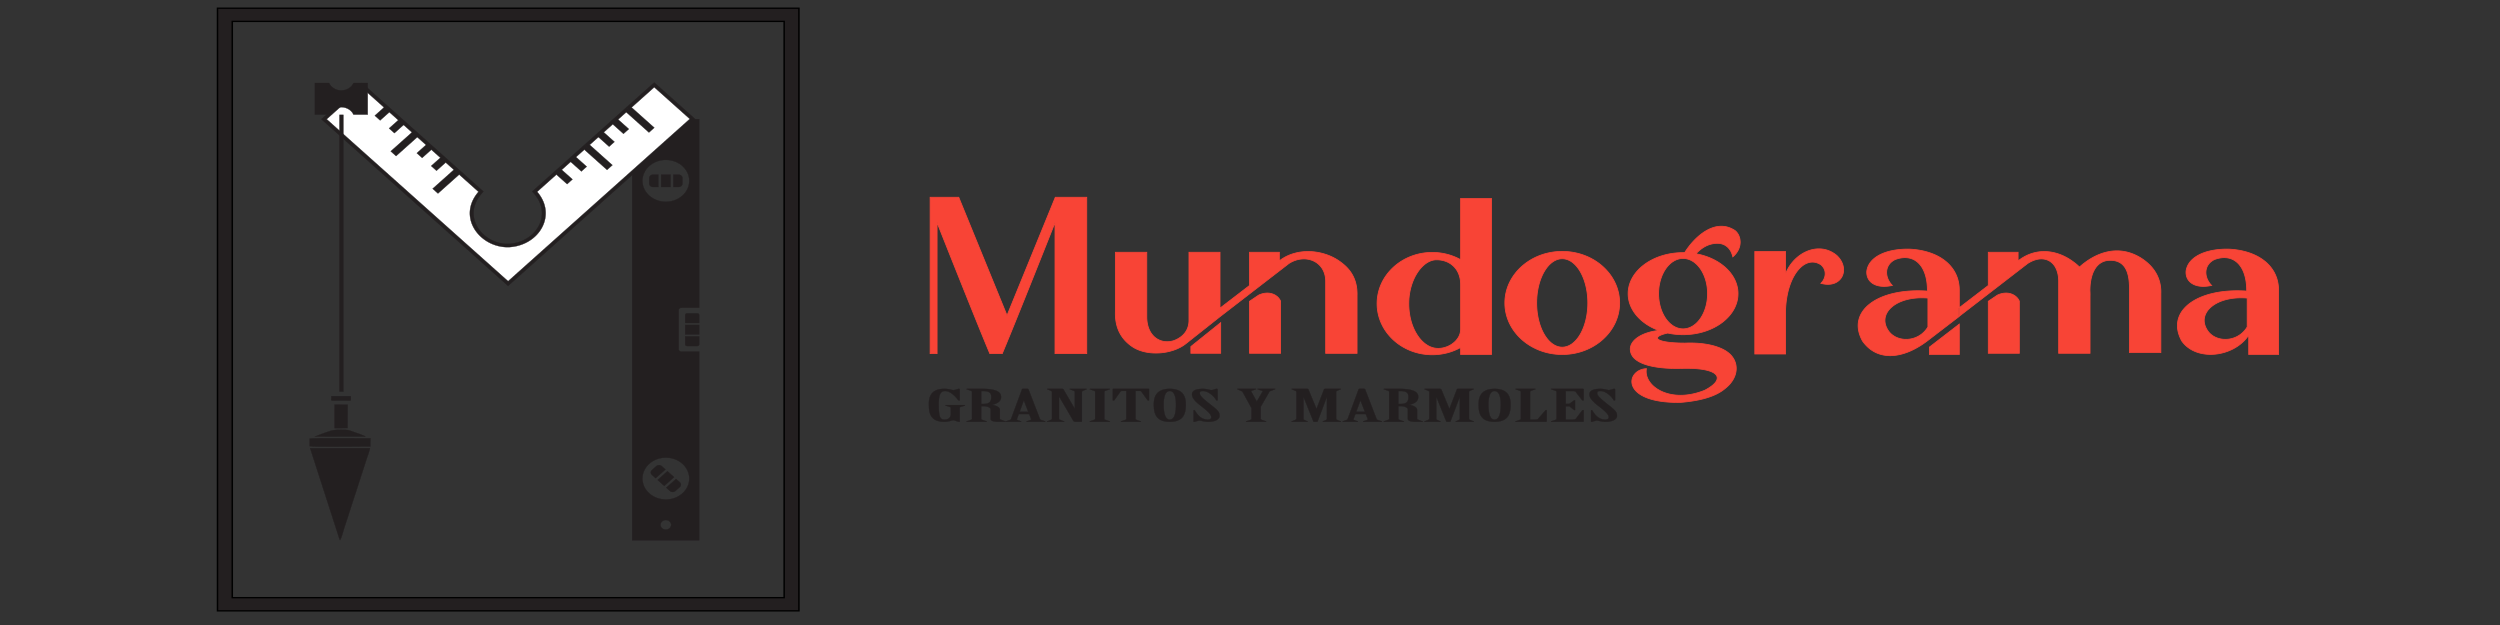
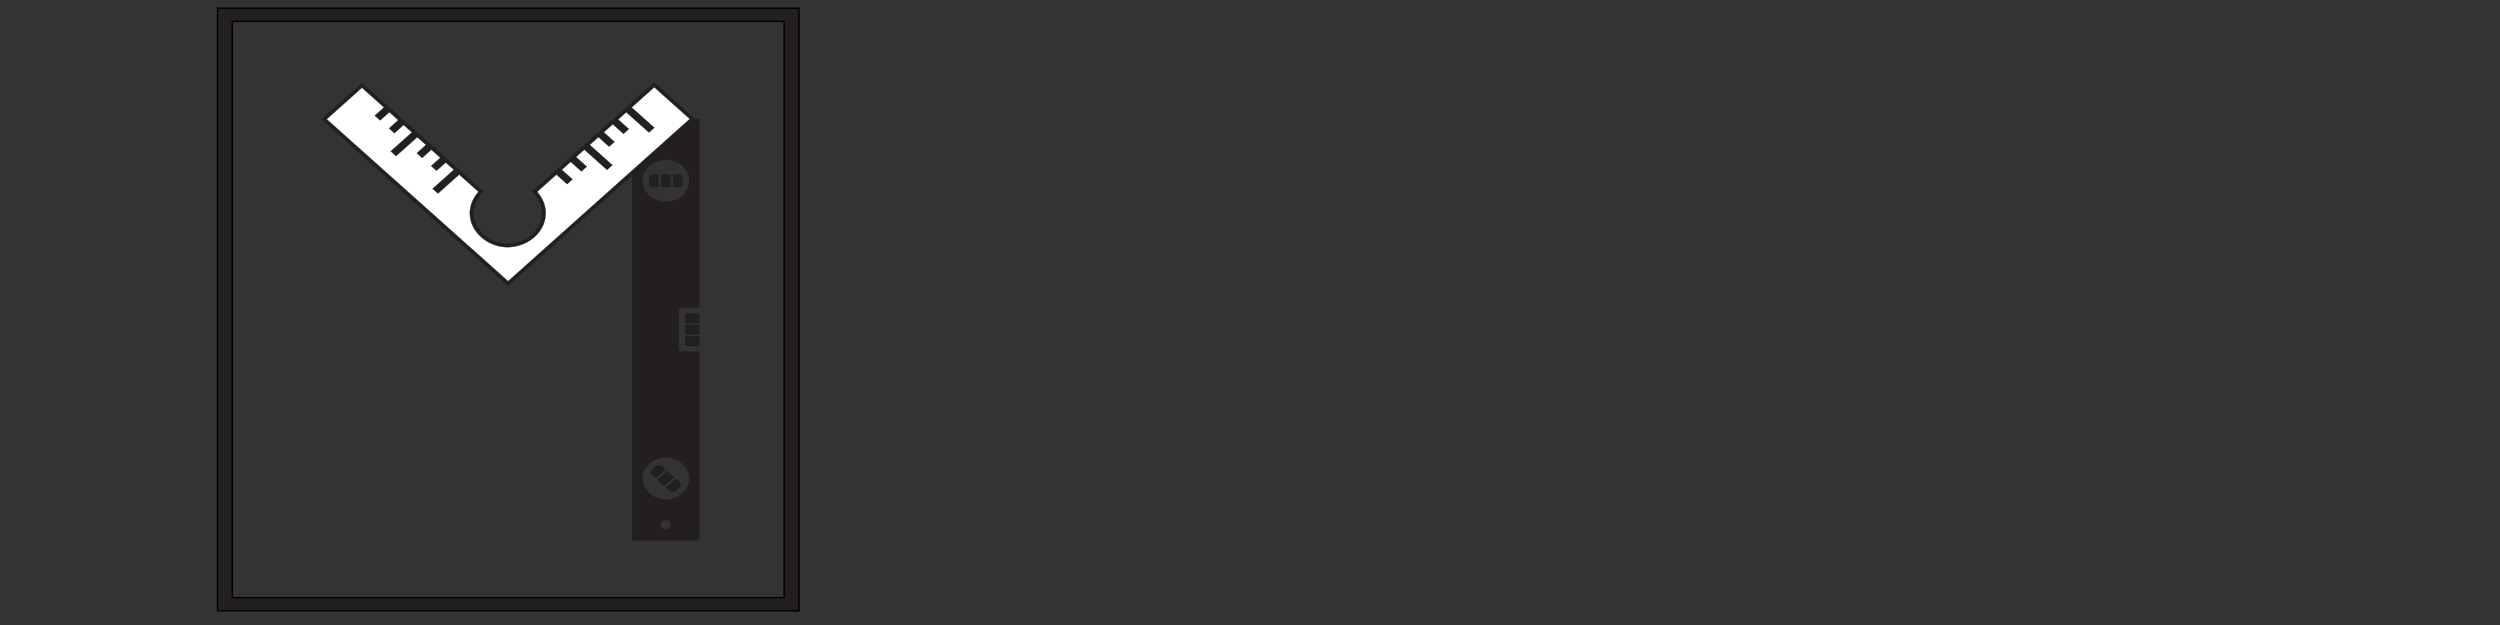
<svg xmlns="http://www.w3.org/2000/svg" width="400" height="100">
  <rect width="100%" height="100%" fill="#333333" stroke="none" />
  <g stroke="null">
    <defs transform="matrix(.182 0 0 .163 -1330.896 -1012.146)">
      <clipPath id="a" stroke="null">
        <path d="M143.067 615.971h1719v1719h-1719z" clip-rule="evenodd" />
      </clipPath>
    </defs>
    <g clip-path="url(#a)" transform="matrix(.243 0 0 -.217 -43.913 369.679)">
      <path fill="#231f20" d="M328.788 1697.53H706.75V1253.2H323.928v444.33zm368.241-9.72H333.65v-424.89h363.38z" />
      <path fill="#231f20" fill-rule="evenodd" stroke="#231f20" stroke-miterlimit="22.926" stroke-width=".216" d="m616.406 1359.904 2.458-2.457-6.45-6.45-2.457 2.458a2.504 2.504 0 0 0 0 3.531l2.918 2.918c.97.971 2.56.971 3.531 0zm3.763-3.762 4.376-4.376-6.45-6.45-4.376 4.377zm5.681-5.681 2.457-2.458a2.504 2.504 0 0 0 0-3.531l-2.918-2.918a2.504 2.504 0 0 0-3.531 0l-2.457 2.457zm4.184 11.17c6.021-6.02 6.021-15.783 0-21.804-6.02-6.021-15.783-6.021-21.804 0s-6.021 15.783 0 21.804c6.021 6.022 15.783 6.022 21.804 0zm-19.317 213.188h3.475v-9.12h-3.475a2.505 2.505 0 0 0-2.497 2.497v4.126a2.505 2.505 0 0 0 2.497 2.497zm5.32 0h6.19v-9.12h-6.19zm8.035 0h3.475a2.504 2.504 0 0 0 2.497-2.497v-4.126a2.504 2.504 0 0 0-2.497-2.497h-3.475zm-4.94 10.858c8.515 0 15.418-6.903 15.418-15.418s-6.903-15.418-15.418-15.418-15.418 6.903-15.418 15.418 6.903 15.418 15.418 15.418zm-22.147 30.053h44.088v-139.066h-11.658a1.854 1.854 0 0 1-1.848-1.848v-28.644c0-1.017.831-1.848 1.848-1.848h11.658v-139.066h-44.088zm22.044-7.865a3.5 3.5 0 1 0 0-6.998 3.5 3.5 0 0 0 0 6.998zm0-287.745a3.5 3.5 0 1 0 0-6.998 3.5 3.5 0 0 0 0 6.998zm14.062 152.424h6.77c.667 0 1.212-.545 1.212-1.211v-5.919h-9.193v5.919c0 .666.544 1.211 1.211 1.211zm7.982-8.535v-7.03h-9.193v7.03zm0-8.436v-5.918c0-.667-.545-1.212-1.212-1.212h-6.77c-.667 0-1.211.545-1.211 1.212v5.918z" />
      <path fill="#231f20" fill-rule="evenodd" stroke="#231f20" stroke-miterlimit="22.926" stroke-width=".216" d="m554.123 1571.288.06.061-7.046 7.045 9.33 9.33 7.046-7.045.06.06-7.045 7.046 8.942 8.942 14.946-14.947.06.06-14.946 14.947 9.2 9.2 7.046-7.045.06.06-7.045 7.047 9.395 9.394 7.045-7.046.06.061-7.045 7.046 8.812 8.812 14.947-14.947.06.06-14.946 14.947 18.366 18.367 26.858-26.859-123.093-123.093-122.915 122.916 26.68 26.68L437 1624.403l-6.058-6.059.06-.06 6.059 6.058 9.33-9.33-6.059-6.058.061-.06 6.058 6.058 8.942-8.942-13.96-13.96.06-.06 13.96 13.96 9.2-9.201-6.058-6.059.061-.06 6.058 6.059 9.395-9.395-6.058-6.059.06-.06 6.059 6.058 8.812-8.812-13.96-13.96.06-.06 13.96 13.96 15.958-15.959-1.296-1.69c-3.48-4.538-5.492-9.86-5.143-15.623.185-3.05 1.033-6.01 2.435-8.721a23.8 23.8 0 0 1 5.533-7.02c4.288-3.72 9.89-5.873 15.597-5.527l.089.004c5.07.404 9.825 2.376 13.645 5.747a22.9 22.9 0 0 1 5.963 8.299 22.06 22.06 0 0 1 1.672 10.178c-.355 4.673-2.19 8.97-5.041 12.663l-1.306 1.692 15.93 15.93 7.046-7.046z" />
      <path fill="#fff" stroke="#231f20" stroke-miterlimit="22.926" stroke-width=".216" d="m534.376 1562.197 12.7 12.7 7.047-7.045 3.496 3.497-7.045 7.045 5.893 5.894 7.046-7.045 3.497 3.496-7.046 7.046 5.506 5.505 14.946-14.947 3.497 3.498-14.947 14.946 5.765 5.764 7.045-7.045 3.497 3.497-7.046 7.046 5.959 5.958 7.045-7.046 3.497 3.497-7.045 7.046 5.375 5.375 14.947-14.947 3.497 3.497-14.947 14.947 14.93 14.93 23.421-23.422-119.656-119.656-119.479 119.479 23.244 23.243 14.547-14.547-6.058-6.059 3.497-3.497 6.059 6.059 5.893-5.894-6.058-6.058 3.497-3.498 6.058 6.06 5.505-5.506-13.96-13.96 3.498-3.497 13.96 13.96 5.763-5.764-6.058-6.059 3.497-3.497 6.058 6.06 5.958-5.959-6.058-6.059 3.497-3.497 6.059 6.059 5.375-5.376-13.96-13.96 3.498-3.497 13.959 13.96 12.734-12.734c-4.35-5.671-5.98-11.654-5.64-17.248.208-3.441 1.168-6.725 2.701-9.69a26.3 26.3 0 0 1 6.1-7.74c4.733-4.105 10.912-6.506 17.336-6.117h.036c5.925.45 11.14 2.809 15.159 6.355a25.35 25.35 0 0 1 6.595 9.18 24.4 24.4 0 0 1 1.855 11.303c-.357 4.703-2.103 9.511-5.54 13.964z" />
-       <path fill="#231f20" fill-rule="evenodd" stroke="#231f20" stroke-miterlimit="22.926" stroke-width=".216" d="M411.481 1408.24c.385 1.062.286 2.13.122 3.268l-12.667-.006c-.049-.62-.117-1.475-.1-2 .042-1.205-.21-1.012.615-1.266.253-.078 3.46-.025 3.999-.025 2.668-.001 5.366-.035 8.031.03zm-23.341-26.537 33.196-.032c-.382.685-6.67 3.029-7.405 3.32-4.392 1.737-3.655 1.718-9.021 1.719-6.292 0-6.74-.935-12.767-3.226zm12.847 6.217 8.575.032.04 17.27-8.6.032zm-16.362-13.317c2.367-.78 34.594-.206 39.952-.219l.016 6.044c-4.737-.008-38.338.288-39.97-.2l.002-5.625zm22.162 244.272V1414.84h-2.535v204.035zm16.024 23.512v-23.294h-9.315c-1.287 3.195-4.424 5.465-8.066 5.465-3.641 0-6.778-2.27-8.066-5.465h-9.315v23.294h9.315c1.288-3.195 4.425-5.466 8.066-5.466s6.779 2.27 8.066 5.466zm-18.194-337.13c1.009 1.896 1.887 5.868 2.564 8.321l14.67 50.711c.759 2.61 1.96 6.137 2.46 8.866l-39.38-.022 19.378-67.249c.228-.541.193-.428.308-.626z" />
      <g fill-rule="evenodd" stroke-miterlimit="22.926">
-         <path fill="#f84436" stroke="#f84436" stroke-width=".567" d="M793.159 1558.147h18.8l31.816-87.185 31.816 87.185h20.66v-115.283h-20.867v96.688s-25.696-72.574-34.766-96.688h-8.148c-9.07 24.114-34.766 96.688-34.766 96.688v-96.688h-4.545zm190.838-81.768v41.205h-20.406v-50.824c-.28-8.4-5.567-12.483-9.934-14.302-8.651-3.133-17.85 2.895-17.885 17.594v47.532h-20.629v-43.746c-.308-10.355 2.766-19.773 11.576-26.173 9.799-6.959 26.03-5.276 34.732 2.47l22.546 19.984 45.36 39.186c10.852 7.778 24.206 1.628 24.241-13.07v-53.155h20.63v42.401c.307 10.355-3.016 18.449-10.481 24.604-11.216 9.668-29.17 11.326-40.681 1.123v6.376h-19.589v-24.479zm.426-10.697v-22.602h-19.588v4.977zm19.054 15.785v-38.387h20.406v38.439c-1.524 4.287-7.183 8.231-14.416 4.48zm466.938-5.088v-6.26l45.36 39.186c10.852 7.778 20.414 1.628 20.449-13.07v-53.155h20.629v42.401q.018.585.019 1.162v.011c0 .909-.023 1.8-.08 2.673-.03 9.69 2.715 22.187 13.268 22.318 9.75.024 12.748-8.387 12.783-20.483v-47.532h20.629v43.746c.308 10.355-3.962 19.35-12.772 25.75-15.565 11.055-30.707 3.688-40.788-6.45a31 31 0 0 1-3.54 3.41c-11.215 9.667-25.377 11.325-36.888 1.122v6.376h-19.589v-24.479l-19.48-16.726zm19.48 5.088v-38.387h20.406v38.439c-1.523 4.287-7.183 8.231-14.416 4.48zm-347.442 75.801h20.272v-115.066h-20.272v5.178c-5.458-3.406-11.847-5.366-18.678-5.366-20.06 0-36.322 16.892-36.322 37.73s16.263 37.73 36.322 37.73c6.83 0 13.22-1.96 18.678-5.366zm0-96.576v33.24c-.007 10.987-6.63 18.064-15.862 18.098-9.233.035-18.301-14.455-18.301-32.286 0-17.455 7.838-30.785 16.804-32.746 8.053-1.762 17.332 5.02 17.359 13.694zm66.896 57.525c20.857 0 37.765-17.018 37.765-38.011s-16.908-38.011-37.765-38.011-37.765 17.018-37.765 38.01c0 20.994 16.908 38.012 37.765 38.012zm0-5.413c9.307 0 16.852-14.594 16.852-32.598s-7.545-32.599-16.852-32.599-16.853 14.595-16.853 32.599 7.545 32.598 16.853 32.598zm79.563 4.525q.535 0 1.068-.013c6.535 11.8 20.239 25.918 33.166 16.25 4.126-3.76 5.313-12.836-1.476-19.322-1.236 6.091-4.84 10.106-10.734 9.929-5.79-.343-9.987-3.473-13.57-7.678 15.892-3.185 27.704-15.15 27.704-29.424 0-16.711-16.188-30.258-36.158-30.258-3.51 0-6.905.42-10.114 1.202-12.393-3.086-7.264-7.422 11.482-7.39 11.713.555 22.748-1.89 28.62-7.288 7.103-6.53 6.918-18.07-2.302-26.19-6.264-6.008-16.558-9.116-29.544-10.285-39.92-.632-35.954 24.265-22.285 24.906-2.12-12.789 15.518-26.34 38.418-15.931 13.905 8.021 10.933 16.783-14.722 16.133-19.14-.662-34.448 3.545-34.284 14.42.231 7.201 8.754 12.343 18.715 13.548-11.934 4.943-20.141 15.235-20.141 27.133 0 16.712 16.188 30.258 36.157 30.258zm0-4.308c8.912 0 16.136-11.619 16.136-25.95s-7.224-25.95-16.136-25.95-16.135 11.62-16.135 25.95 7.224 25.95 16.135 25.95zm47.237 5.107h20.205v-16.504c5.733 16.135 22.237 24.431 33.779 13.573 9.351-9.985 3.142-24.823-10.488-20.514 3.337 3.514 4.173 9.647.154 13.573-10.537 7.91-22.833-7.652-23.445-34.087v-31.619h-20.205zm300.752-24.996c-5.374 6.163-5.219 15.357 1.997 19.134 12.345 5.047 21.264-4.27 21.13-23.294-32.765 2.525-53.48-14.948-42.76-36.77 9.6-15.374 34.43-12.093 44.092 4.326v-14.31h19.633v47.254c.066 17.961-13.433 29.512-33.11 30.448-16.33.18-26.82-6.616-27.787-16.472-.323-8.133 6.368-12.943 16.805-10.316zm23.46-9.317v-21.298c-6.22-11.615-20.679-11.788-26.122-2.662-7.649 12.797 5.428 25.86 26.122 23.96zm-233.678 9.317c-5.375 6.163-5.218 15.357 1.997 19.134 12.345 5.047 21.264-4.27 21.13-23.294-32.764 2.525-53.48-14.948-42.76-36.77 9.601-15.374 26.937-13.809 43.577.837l20.147 17.298v19.135c.067 17.961-13.432 29.512-33.11 30.448-16.329.18-26.82-6.616-27.785-16.472-.324-8.133 6.367-12.943 16.804-10.316zm24.459-45.459v-5.455h19.632v22.4zm-1 36.142v-21.298c-6.22-11.615-20.677-11.788-26.12-2.662-7.65 12.797 5.427 25.86 26.12 23.96z" />
-         <path fill="#231f20" stroke="#231f20" stroke-width=".216" d="M806.752 1398.515c0-3.08-1.732-4.31-4.175-4.31-2.84 0-3.783 1.814-3.783 11.146 0 6.838.944 9.916 4.254 9.916 3.47 0 6.859-4.18 8.513-6.61a.88.88 0 0 1 .71-.324c.238 0 .392.097.392.226v7.778c0 .324-.154.55-.55.55-.393 0-.866-.16-1.575-.42-.79-.292-1.577-.518-1.97-.518-.317 0-.87.096-1.182.194-.79.259-2.366.745-4.967.745-9.696 0-10.088-7.518-10.088-11.504 0-5.412.392-12.8 10.246-12.8 1.733 0 3.31.39 4.963 1.005.317.097.553.13.79.13.317 0 .472-.033.789-.13l2.362-.874a2.3 2.3 0 0 1 .79-.13c.238 0 .392.064.392.16v10.176c0 .324.239.55.79.714l2.287.777c.235.13.394.194.394.325 0 .129-.239.194-.553.194h-11.665c-.395 0-.63-.065-.63-.194 0-.13.079-.196.393-.325l2.208-.777c.551-.196.865-.39.865-.714zm20.023 5.606h1.34c2.756 0 4.885-1.07 4.885-2.496v-6.967c0-1.102 1.42-2.074 5.044-2.074h4.1c.393 0 .789 0 .789.098 0 .096-.317.226-.631.355l-2.52 1.102c-.398.163-.71.357-.71.584v6.773c0 1.782-2.369 3.045-5.045 3.629 2.756.714 5.833 2.171 5.833 5.769 0 4.212-4.259 5.994-12.454 5.994h-9.853c-.318 0-.473-.096-.473-.194s.392-.194.551-.292l2.364-.939c.55-.228.71-.519.71-.908v-19.638c0-.388-.16-.68-.71-.906l-2.364-.94c-.159-.097-.55-.195-.55-.293 0-.096.154-.194.472-.194h12.374c.314 0 .472.098.472.194 0 .098-.392.196-.55.292l-2.364.94c-.556.227-.71.519-.71.907zm0 11.146h1.182c3.861 0 5.44-1.069 5.44-4.373 0-3.89-1.579-5.153-5.44-5.153h-1.182zm32.866-20.674c.08-.29-.078-.519-.392-.648l-2.129-.875c-.234-.096-.55-.194-.55-.292 0-.096.158-.194.55-.194h11.351c.393 0 .551.098.551.194 0 .098-.237.196-.47.292l-2.289.843c-.55.194-.79.55-.865.875l-7.49 21.744c-.078.194-.317.356-.71.356h-2.913c-.396 0-.555-.129-.63-.292l-7.173-21.775c-.08-.292-.16-.617-.631-.81l-2.209-.908c-.237-.098-.55-.227-.55-.325 0-.096.158-.194.472-.194h9.064c.395 0 .551.098.551.194 0 .098-.472.227-.79.39l-1.732.745c-.314.161-.473.357-.393.583l1.182 3.565c.079.13.237.227.471.227h5.833c.397 0 .63-.13.71-.292zm-7.251 5.411c-.156 0-.315.066-.234.196l2.6 7.971h.159l2.756-7.94c.079-.129-.08-.227-.314-.227zm20.97-5.087c0-.388-.238-.647-.709-.906l-1.971-.94c-.159-.097-.551-.195-.551-.325 0-.064.155-.162.472-.162h10.403c.314 0 .473.098.473.162 0 .13-.314.228-.551.324l-2.13.973c-.55.227-.788.486-.788.874v16.138h.159l9.222-17.66c.237-.487.868-.81 1.578-.81h3.31c.553 0 .787.13.787.356v21.614c0 .39.237.649.71.908l1.969.939c.239.098.551.194.551.324 0 .066-.154.162-.47.162h-10.406c-.312 0-.472-.096-.472-.162 0-.13.394-.226.552-.324l2.208-.972c.551-.226.706-.486.706-.875v-12.152h-.155l-7.253 13.934c-.158.324-.395.55-.946.55h-9.457c-.317 0-.472-.095-.472-.16 0-.131.392-.227.55-.325l1.972-.939c.471-.26.71-.519.71-.908zm28.454 0c0-.388-.158-.68-.71-.906l-2.363-.94c-.159-.097-.551-.195-.551-.293 0-.096.154-.194.472-.194h12.375c.312 0 .47.098.47.194 0 .098-.391.196-.55.292l-2.362.94c-.556.227-.711.519-.711.907v19.638c0 .39.155.68.71.908l2.363.939c.159.098.55.194.55.292s-.158.194-.47.194h-12.375c-.318 0-.472-.096-.472-.194s.392-.194.55-.292l2.365-.939c.55-.228.71-.519.71-.908zm20.496 0c0-.388-.08-.68-.631-.906l-2.367-.94c-.234-.097-.551-.195-.551-.293 0-.096.078-.194.475-.194h12.216c.393 0 .473.098.473.194 0 .098-.314.196-.551.292l-2.364.94c-.555.227-.63.519-.63.907v20.416h2.914c.473 0 .71-.162.868-.357l4.097-6.45c.078-.128.317-.193.63-.193.318 0 .396.065.396.226v8.2c0 .063-.158.129-.395.129h-23.094c-.238 0-.392-.066-.392-.129v-8.2c0-.161.075-.226.392-.226.314 0 .551.065.631.194l4.1 6.449c.154.195.392.357.863.357h2.92zm28.612 21.97c-9.462 0-10.485-6.836-10.485-11.503 0-6.124 1.023-12.8 10.485-12.8 9.535 0 10.558 6.676 10.558 12.8 0 4.667-1.023 11.504-10.558 11.504zm0-1.62c2.362 0 4.095-2.722 4.095-9.916 0-8.424-1.733-11.147-4.095-11.147-2.289 0-4.022 2.723-4.022 11.147 0 7.194 1.733 9.916 4.022 9.916zm31.525 1.265c0 .194-.159.356-.551.356-.471 0-.944-.162-1.653-.421-.71-.292-1.499-.518-1.816-.518-.314 0-.785.096-1.182.194-1.181.39-2.915.745-4.413.745-4.02 0-7.252-.972-7.252-4.051 0-2.366 1.578-4.829 5.833-8.522 4.492-3.888 6.859-6.254 6.859-8.425 0-1.006-.788-1.686-2.287-1.686-4.652 0-7.095 4.116-8.514 6.708a.6.6 0 0 1-.472.227c-.317 0-.392-.129-.392-.227v-8.166c0-.097.075-.162.392-.162.314 0 .63.13.945.227 1.577.486 2.208.712 2.525.712.234 0 .71-.096 1.575-.323.946-.259 2.286-.616 4.412-.616 2.92 0 7.253 1.037 7.253 4.472 0 2.56-.631 3.63-6.147 8.426-5.832 5.087-6.859 6.675-6.859 8.263 0 .843.159 1.522 2.129 1.522 3.624 0 7.411-4.082 8.671-6.708.08-.129.235-.226.473-.226.312 0 .47.065.47.163zm22.304-21.615c0-.388-.158-.68-.71-.906l-2.363-.94c-.159-.097-.551-.195-.551-.293 0-.096.155-.194.472-.194h12.375c.314 0 .472.098.472.194 0 .098-.392.196-.55.292l-2.365.94c-.55.227-.71.519-.71.907v8.75l5.595 10.888c.159.292.397.55.79.745l2.6 1.102c.317.13.551.227.551.357 0 .096-.234.129-.63.129h-10.404c-.392 0-.71-.033-.71-.162 0-.097.238-.226.552-.324l2.522-.939c.396-.13.475-.357.317-.616l-3.704-7.161h-.159l-3.548 7.16c-.155.26-.079.487.238.617l2.442.939c.317.098.551.227.551.324 0 .13-.234.162-.63.162h-11.269c-.317 0-.551-.033-.551-.129 0-.13.313-.26.471-.357l2.205-1.102c.476-.227.79-.486.868-.745l5.833-11.893zm26.8 21.97c-.316 0-.472-.095-.472-.16 0-.131.392-.227.55-.325l1.972-.939c.471-.26.71-.519.71-.908v-19.638c0-.388-.239-.647-.71-.906l-1.971-.94c-.159-.097-.55-.195-.55-.325 0-.064.155-.162.471-.162h9.694c.314 0 .473.098.473.162 0 .13-.314.228-.551.357l-1.654.875c-.476.26-.554.55-.554.939v15.685h.158l6.384-17.726c.078-.161.158-.292.395-.292h1.733c.397 0 .552.098.63.26l5.992 17.758h.158v-15.685c0-.388-.078-.68-.55-.939l-1.658-.875c-.237-.13-.55-.227-.55-.357 0-.064.078-.162.472-.162h11.034c.317 0 .475.098.475.162 0 .13-.317.228-.555.324l-1.97.94c-.472.26-.63.519-.63.907v19.638c0 .39.158.649.63.908l1.97.939c.238.098.555.194.555.324 0 .066-.158.162-.475.162h-9.854c-.551 0-.785-.227-.863-.551l-4.811-14.03h-.158l-5.202 14.03c-.08.324-.393.55-1.102.55zm49.735-22.294c.078-.29-.08-.519-.393-.648l-2.13-.875c-.234-.096-.55-.194-.55-.292 0-.096.158-.194.55-.194h11.351c.394 0 .553.098.553.194 0 .098-.239.196-.473.292l-2.288.843c-.55.194-.788.55-.863.875l-7.49 21.744c-.08.194-.317.356-.71.356h-2.915c-.396 0-.555-.129-.63-.292l-7.173-21.775c-.079-.292-.159-.617-.63-.81l-2.21-.908c-.237-.098-.55-.227-.55-.325 0-.096.158-.194.472-.194h9.064c.395 0 .551.098.551.194 0 .098-.473.227-.79.39l-1.732.745c-.313.161-.471.357-.393.583l1.182 3.565c.08.13.238.227.473.227h5.832c.396 0 .63-.13.71-.292zm-7.254 5.411c-.153 0-.312.066-.233.196l2.6 7.971h.159l2.756-7.94c.08-.129-.078-.227-.312-.227zm27.435 4.117h1.34c2.755 0 4.885-1.07 4.885-2.496v-6.967c0-1.102 1.419-2.074 5.043-2.074h4.1c.392 0 .79 0 .79.098 0 .096-.318.226-.631.355l-2.521 1.102c-.397.163-.71.357-.71.584v6.773c0 1.782-2.368 3.045-5.044 3.629 2.756.714 5.832 2.171 5.832 5.769 0 4.212-4.258 5.994-12.453 5.994h-9.854c-.317 0-.472-.096-.472-.194s.392-.194.55-.292l2.365-.939c.55-.228.71-.519.71-.908v-19.638c0-.388-.16-.68-.71-.906l-2.364-.94c-.159-.097-.551-.195-.551-.293 0-.096.155-.194.472-.194h12.375c.314 0 .472.098.472.194 0 .098-.392.196-.55.292l-2.364.94c-.556.227-.71.519-.71.907zm0 11.146h1.182c3.861 0 5.44-1.069 5.44-4.373 0-3.89-1.579-5.153-5.44-5.153h-1.182zm17.576 1.62c-.317 0-.47-.095-.47-.16 0-.131.392-.227.55-.325l1.97-.939c.472-.26.711-.519.711-.908v-19.638c0-.388-.239-.647-.71-.906l-1.97-.94c-.16-.097-.552-.195-.552-.325 0-.064.154-.162.471-.162h9.696c.314 0 .472.098.472.162 0 .13-.314.228-.552.357l-1.653.875c-.476.26-.556.55-.556.939v15.685h.159l6.385-17.726c.078-.161.158-.292.395-.292h1.733c.397 0 .551.098.631.26l5.991 17.758h.159v-15.685c0-.388-.08-.68-.551-.939l-1.657-.875c-.24-.13-.551-.227-.551-.357 0-.064.078-.162.47-.162h11.036c.317 0 .476.098.476.162 0 .13-.317.228-.556.324l-1.97.94c-.472.26-.63.519-.63.907v19.638c0 .39.158.649.63.908l1.97.939c.239.098.556.194.556.324 0 .066-.159.162-.476.162h-9.854c-.55 0-.785-.227-.864-.551l-4.81-14.03h-.158l-5.202 14.03c-.08.324-.392.55-1.103.55zm45.718 0c-9.46 0-10.484-6.836-10.484-11.503 0-6.124 1.024-12.8 10.484-12.8 9.536 0 10.56 6.676 10.56 12.8 0 4.667-1.024 11.504-10.56 11.504zm0-1.62c2.364 0 4.096-2.722 4.096-9.916 0-8.424-1.732-11.147-4.096-11.147-2.287 0-4.02 2.723-4.02 11.147 0 7.194 1.733 9.916 4.02 9.916zm17.339-20.35c0-.388-.158-.68-.71-.906l-2.362-.94c-.16-.13-.552-.195-.552-.293 0-.096.155-.194.472-.194h19.31c.63 0 .869.162.869.453v7.94c0 .13-.159.227-.397.227-.313 0-.313-.097-.471-.226l-4.886-6.288c-.317-.388-1.107-.486-2.05-.486h-3.152v20.351c0 .39.154.68.71.908l2.363.939c.159.098.551.194.551.292s-.158.194-.472.194h-12.375c-.317 0-.472-.096-.472-.194s.392-.194.552-.292l2.362-.939c.551-.228.71-.519.71-.908zm29.56 20.35h4.492c1.023 0 1.733-.194 2.05-.614l4.255-6.094c.08-.129.317-.226.63-.226.238 0 .397.065.397.194v8.069c0 .163-.317.292-.635.292h-20.412c-.317 0-.472-.096-.472-.194s.393-.194.552-.292l2.362-.939c.551-.228.71-.519.71-.908v-19.638c0-.388-.159-.68-.71-.906l-2.362-.94c-.159-.13-.552-.195-.552-.293 0-.096.155-.194.472-.194h20.412c.398 0 .635.13.635.292v8.134c0 .097-.159.194-.398.194-.237 0-.47-.065-.55-.194l-4.254-6.222c-.317-.39-1.107-.584-2.13-.584h-4.492v9.851h1.733c.392 0 .71-.065.868-.226l2.68-2.366c.154-.13.234-.226.551-.226.234 0 .314.063.314.161v6.87c0 .13-.08.195-.314.195-.238 0-.317-.065-.475-.195l-2.756-2.268c-.159-.161-.476-.226-.868-.226h-1.733zm32.473 1.265c0 .194-.158.356-.551.356-.47 0-.943-.162-1.653-.421-.71-.292-1.499-.518-1.816-.518-.314 0-.785.096-1.182.194-1.182.39-2.914.745-4.413.745-4.02 0-7.252-.972-7.252-4.051 0-2.366 1.578-4.829 5.833-8.522 4.492-3.888 6.859-6.254 6.859-8.425 0-1.006-.788-1.686-2.287-1.686-4.65 0-7.095 4.116-8.513 6.708a.6.6 0 0 1-.473.227c-.317 0-.393-.129-.393-.227v-8.166c0-.097.076-.162.393-.162.314 0 .631.13.945.227 1.577.486 2.208.712 2.525.712.234 0 .71-.096 1.575-.323.946-.259 2.287-.616 4.412-.616 2.92 0 7.253 1.037 7.253 4.472 0 2.56-.63 3.63-6.147 8.426-5.832 5.087-6.859 6.675-6.859 8.263 0 .843.159 1.522 2.129 1.522 3.624 0 7.411-4.082 8.672-6.708.08-.129.234-.226.472-.226.313 0 .471.065.471.163z" />
-       </g>
+         </g>
    </g>
  </g>
</svg>